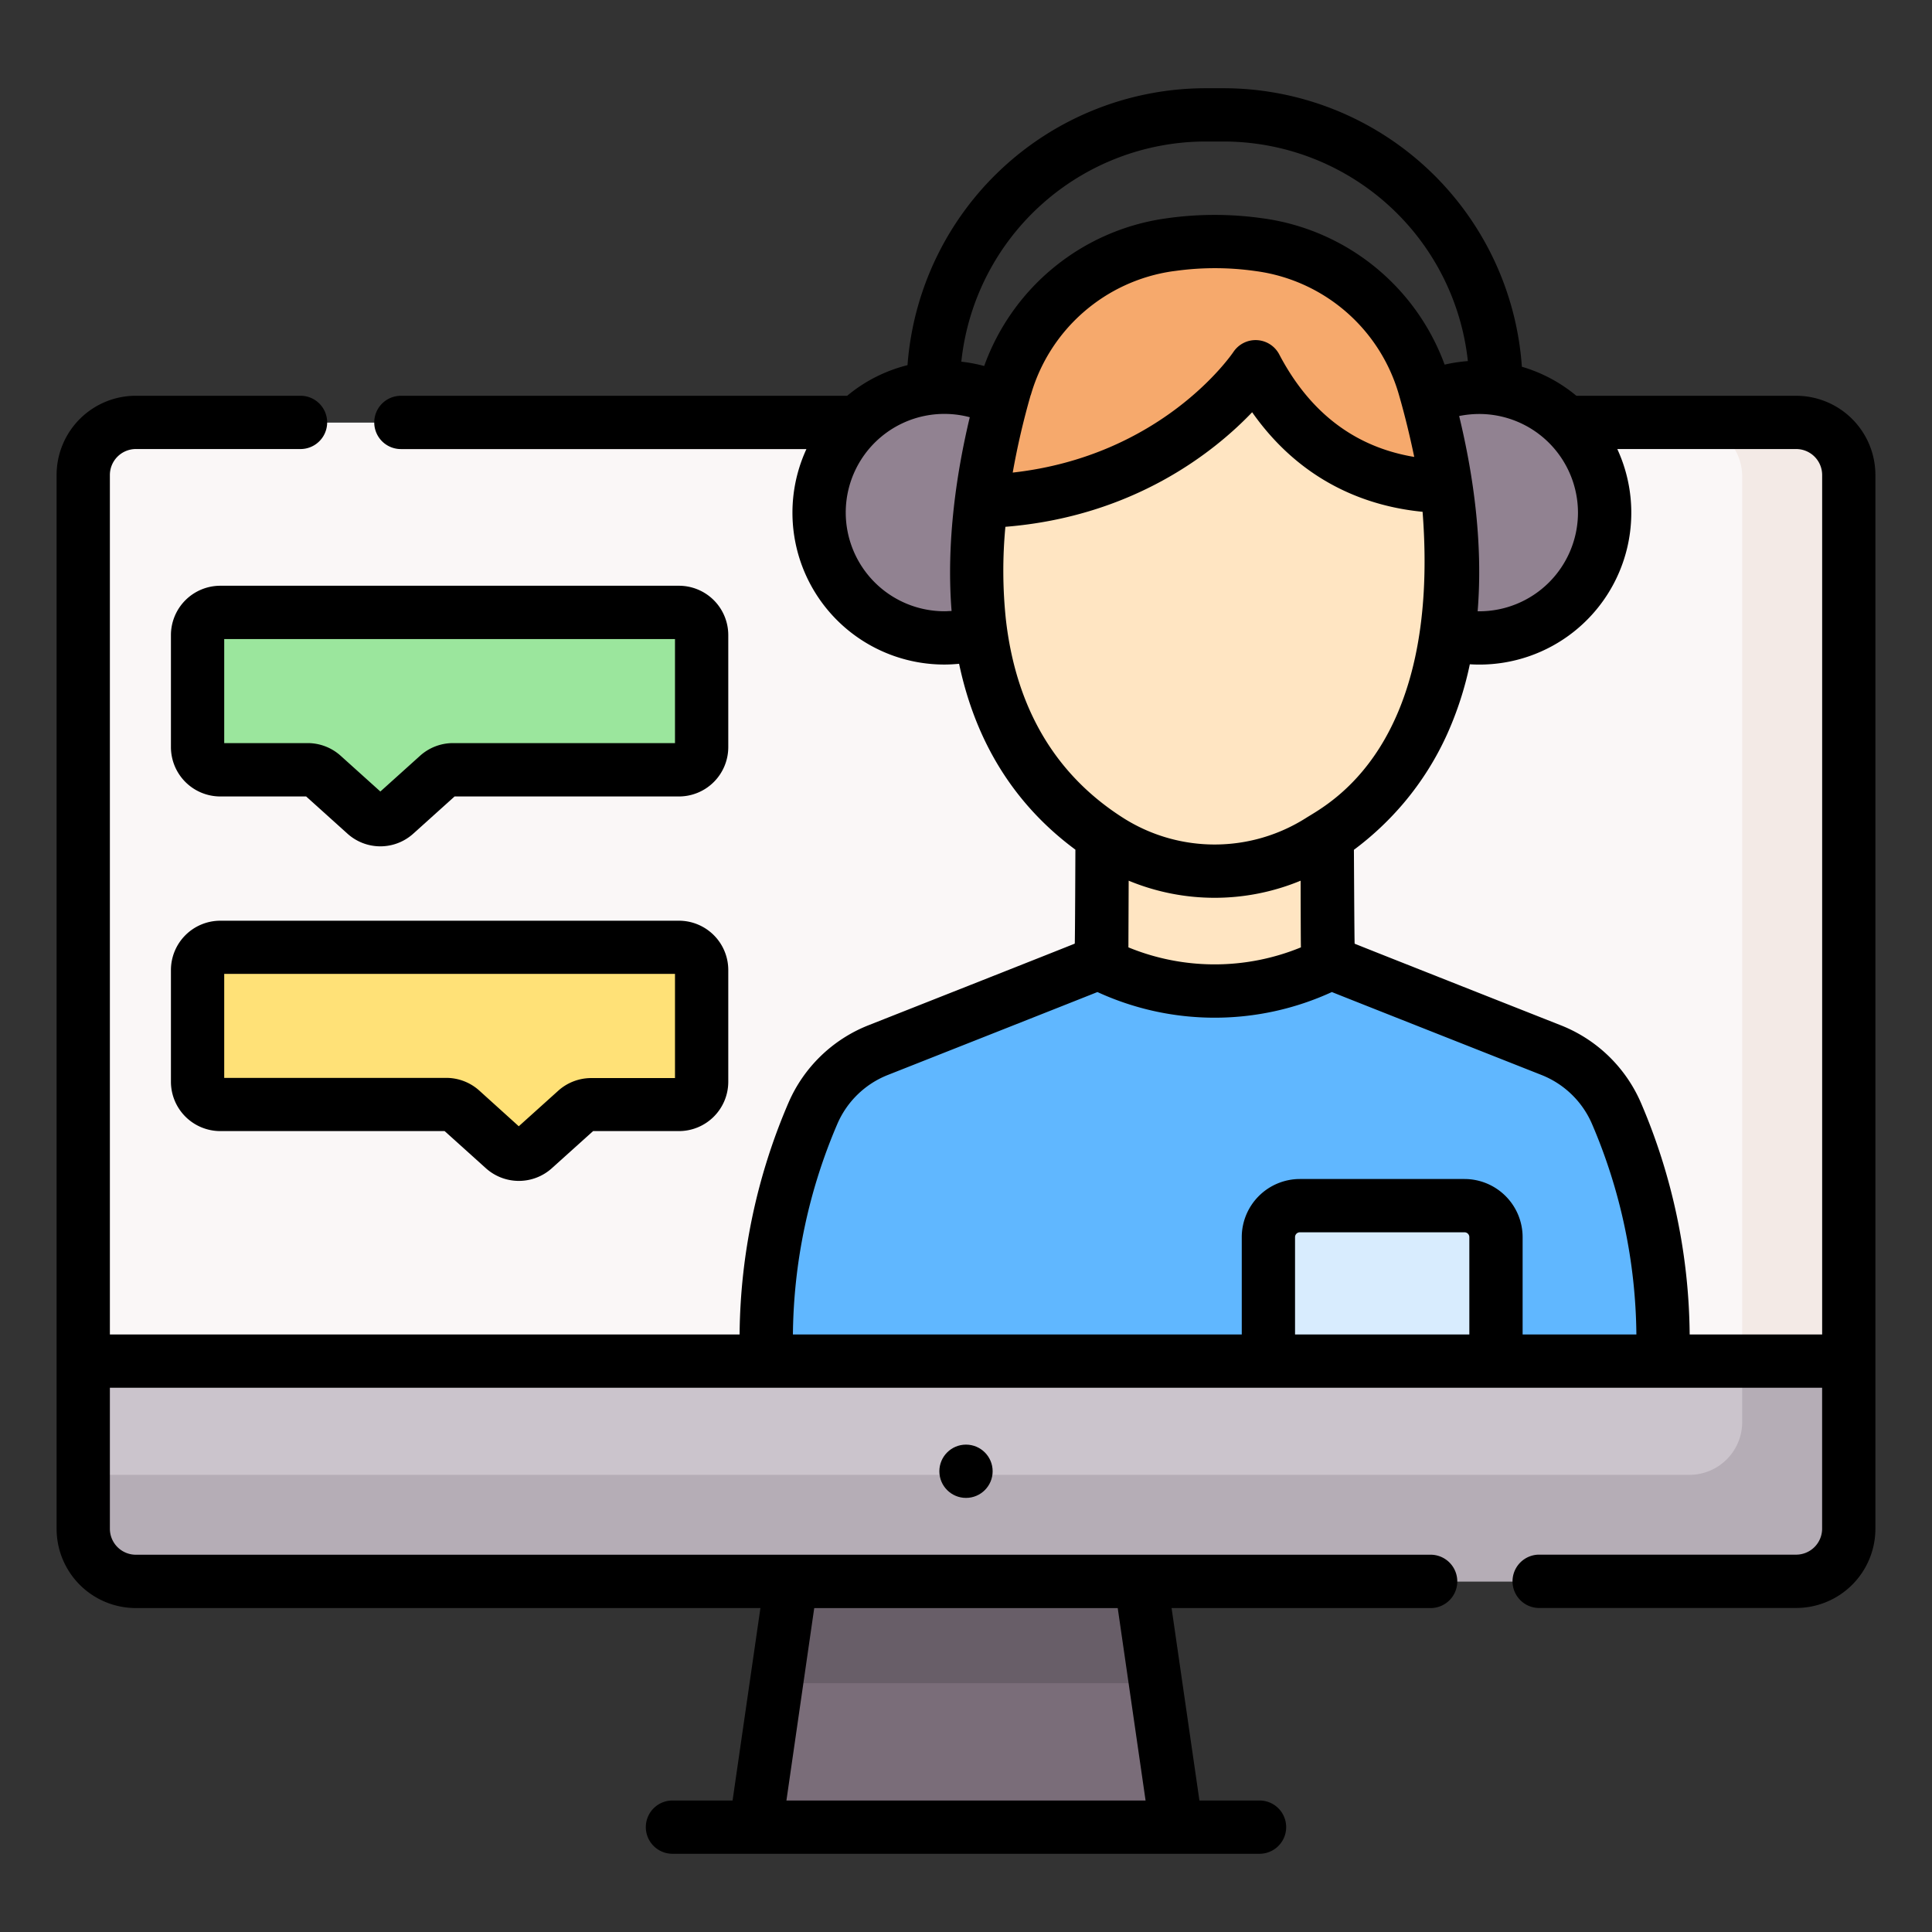
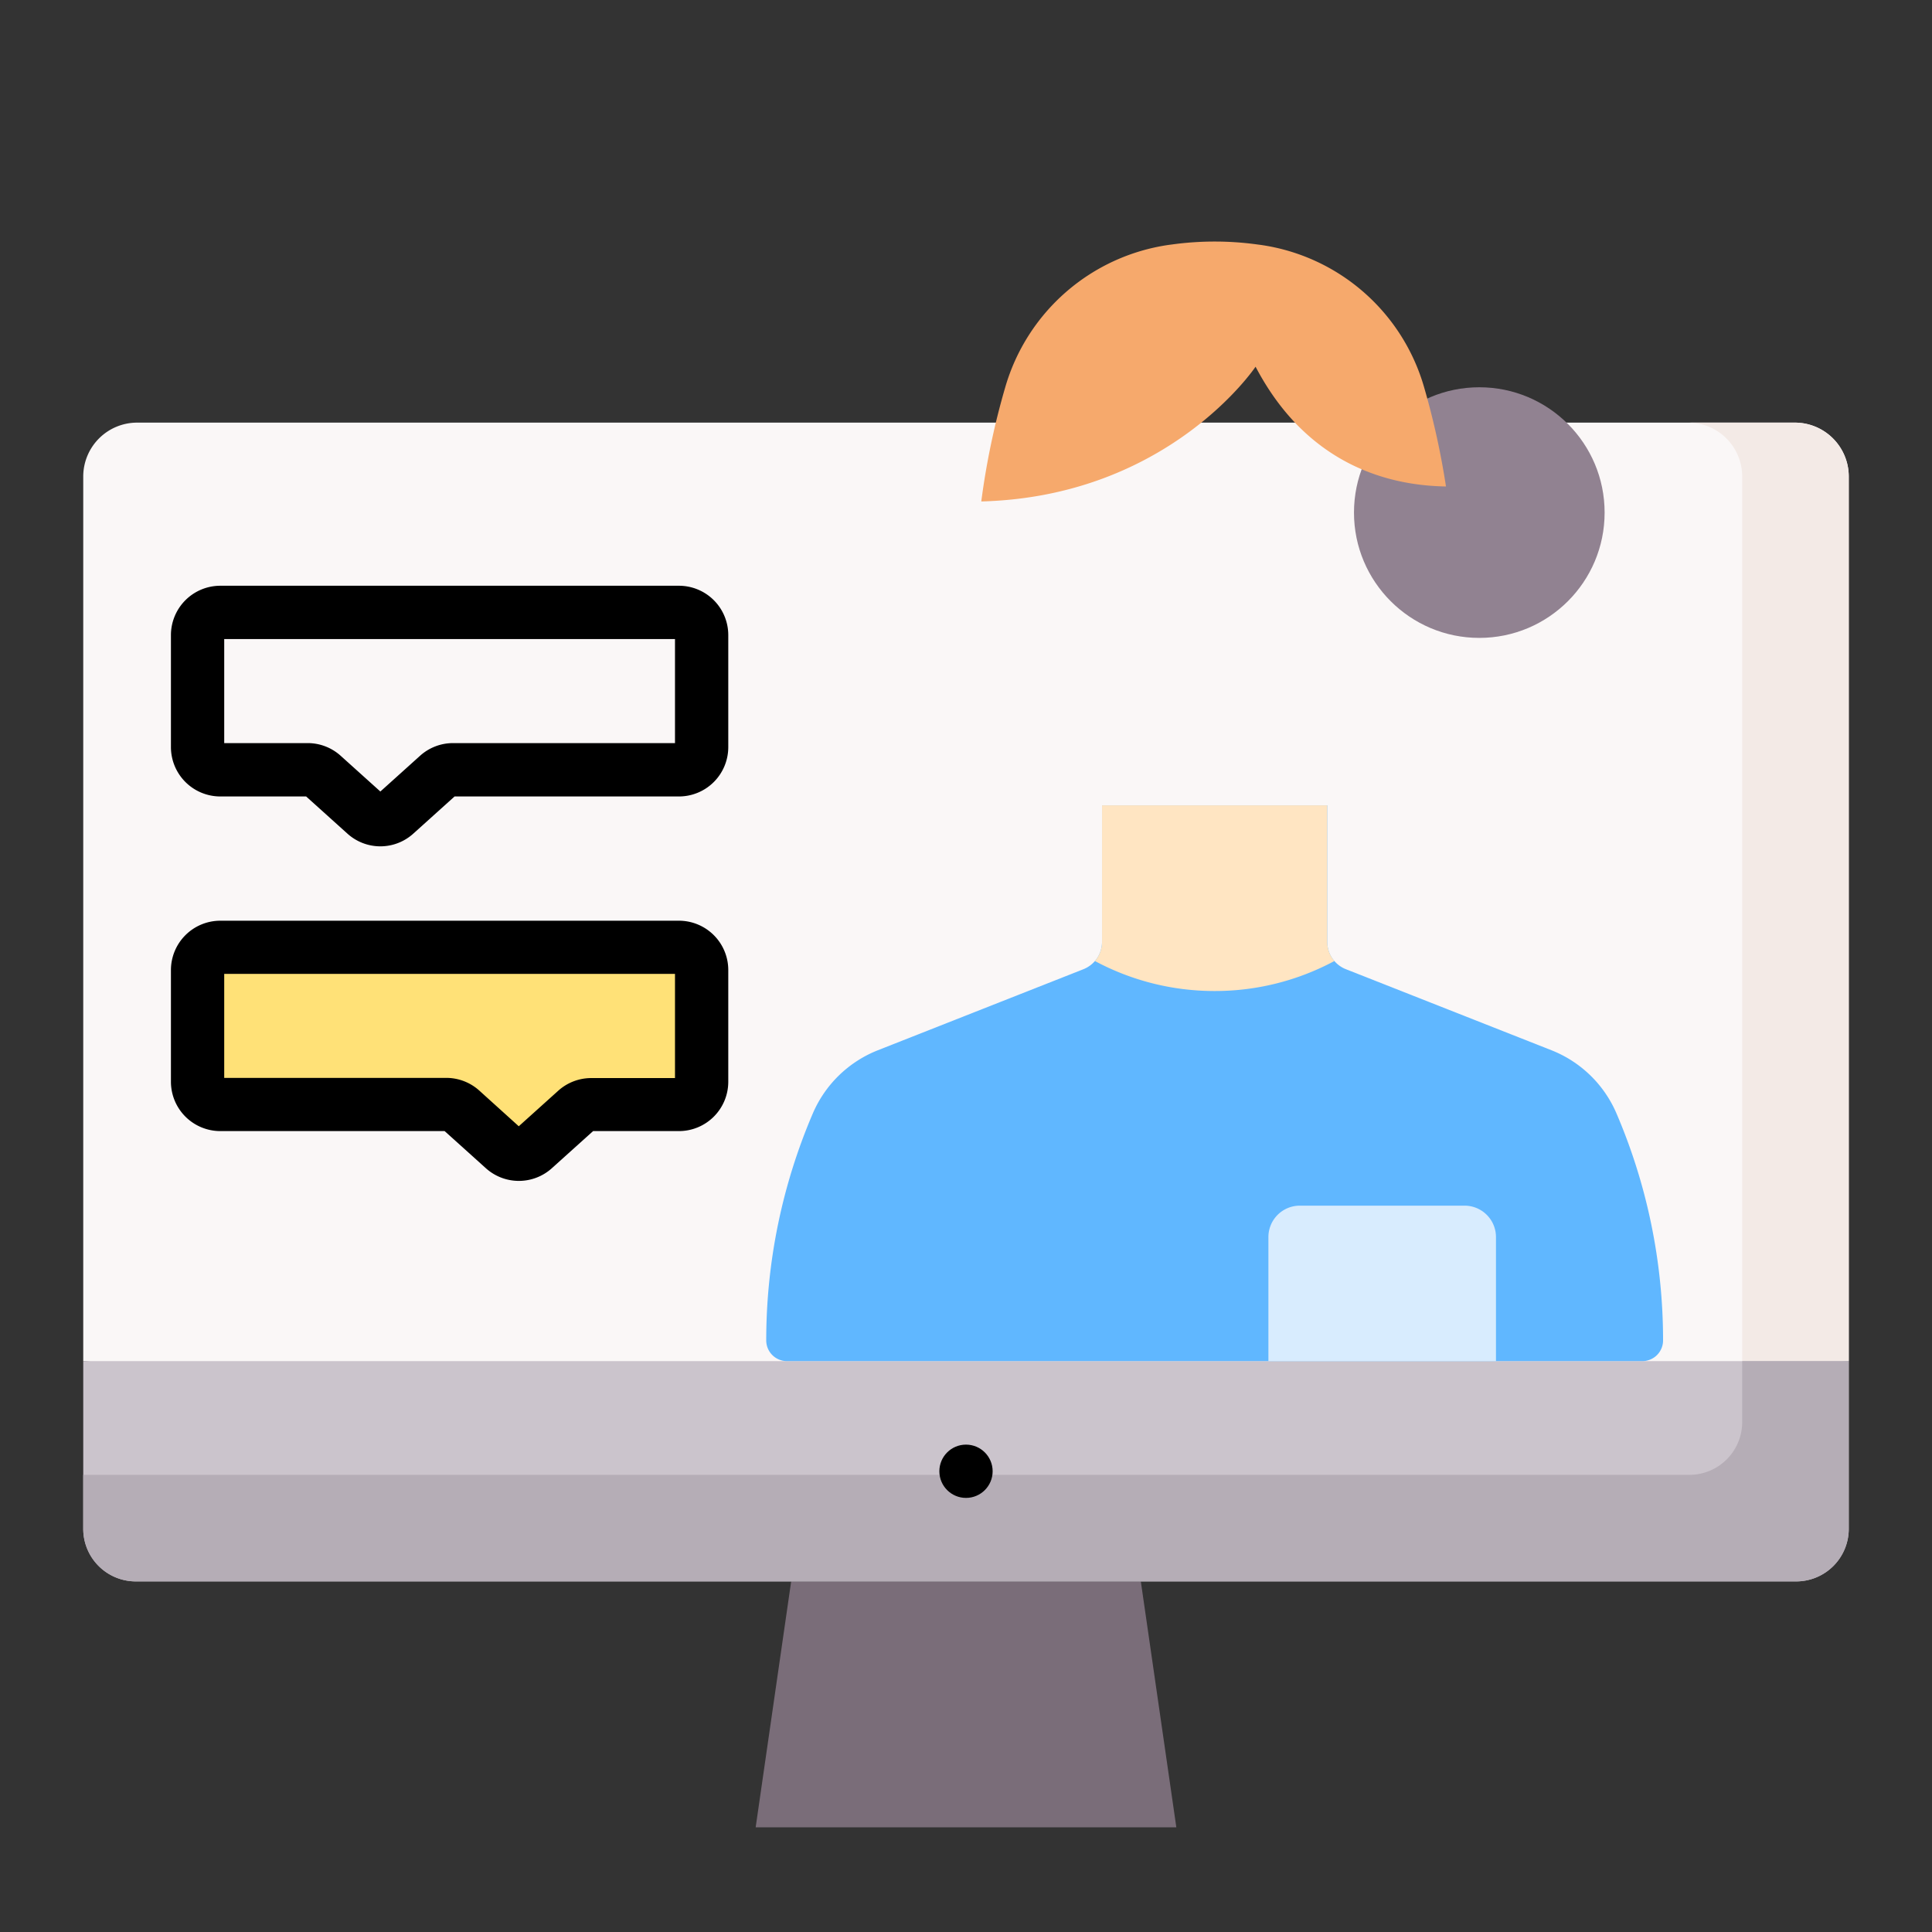
<svg xmlns="http://www.w3.org/2000/svg" id="Capa_1" data-name="Capa 1" viewBox="0 0 512 512">
  <rect x="0" y="0" width="512" height="512" fill="#333333" stroke="none" />
  <defs>
    <style>
      .cls-1 {
        fill: #faf7f7;
      }

      .cls-2 {
        fill: #f3eae6;
      }

      .cls-3 {
        fill: #7a6d79;
      }

      .cls-4 {
        fill: #685e68;
      }

      .cls-5 {
        fill: #cbc4cc;
      }

      .cls-6 {
        fill: #b5adb6;
      }

      .cls-7 {
        fill: #60b7ff;
      }

      .cls-8 {
        fill: #ffe5c2;
      }

      .cls-9 {
        fill: #918291;
      }

      .cls-10 {
        fill: #d8ecfe;
      }

      .cls-11 {
        fill: #f6a96c;
      }

      .cls-12 {
        fill: #9be69d;
      }

      .cls-13 {
        fill: #ffe177;
      }
    </style>
  </defs>
  <title>Program</title>
  <g>
    <g>
      <path class="cls-1" d="M489.94,360.71V126.23A14.29,14.29,0,0,0,475.65,112H36.35a14.29,14.29,0,0,0-14.29,14.28V360.71l235.13,18.48Z" />
      <path class="cls-2" d="M475.65,112H447.41a14.29,14.29,0,0,1,14.29,14.28V360.71h28.24V126.23A14.29,14.29,0,0,0,475.65,112Z" />
      <path class="cls-3" d="M311.74,484.25H200.26l9.41-65.16h92.66Z" />
-       <path class="cls-4" d="M306.23,446.07l-3.9-27H209.67l-3.9,27Z" />
      <path class="cls-5" d="M22.06,360.71v44.44A13.94,13.94,0,0,0,36,419.09H476a13.94,13.94,0,0,0,13.94-13.94V360.71Z" />
      <path class="cls-6" d="M461.7,360.71v16.2a14,14,0,0,1-13.95,13.94H22.06v14.3A13.94,13.94,0,0,0,36,419.09H476a13.94,13.94,0,0,0,13.94-13.94V360.71Z" />
      <path class="cls-7" d="M428.38,295.06a31.22,31.22,0,0,0-17.22-16.73l-54.48-21.48a7.79,7.79,0,0,1-4.94-7.25V213.41H292.05V249.6a7.8,7.8,0,0,1-4.93,7.25l-54.48,21.48a31.24,31.24,0,0,0-17.23,16.73,152.6,152.6,0,0,0-12.35,60.15,5.49,5.49,0,0,0,5.49,5.5H435.24a5.49,5.49,0,0,0,5.49-5.5A152.42,152.42,0,0,0,428.38,295.06Z" />
      <path class="cls-8" d="M321.9,262.63a66.91,66.91,0,0,0,31.73-7.95,7.78,7.78,0,0,1-1.89-5.08V213.41H292.05V249.6a7.78,7.78,0,0,1-1.89,5.08A67,67,0,0,0,321.9,262.63Z" />
-       <circle class="cls-9" cx="250.28" cy="135.84" r="33.21" />
      <circle class="cls-9" cx="392.03" cy="135.84" r="33.21" />
-       <path class="cls-8" d="M334.08,64.9l-1-.13a82.88,82.88,0,0,0-22.36,0l-1,.13a53,53,0,0,0-43.35,37.83c-9.66,33.52-17.83,91.25,27.59,120a52.12,52.12,0,0,0,55.88,0c45.42-28.78,37.25-86.51,27.59-120A53,53,0,0,0,334.08,64.9Z" />
      <path class="cls-10" d="M396.45,360.71H336.14V327.85a8.33,8.33,0,0,1,8.34-8.34h43.63a8.33,8.33,0,0,1,8.34,8.34v32.86Z" />
      <path class="cls-11" d="M377.37,102.51A52.84,52.84,0,0,0,334.08,64.9l-1-.13a82.88,82.88,0,0,0-22.36,0l-1,.13a53,53,0,0,0-43.35,37.83,200.35,200.35,0,0,0-6.32,30.16c49.74-1.3,72.69-35.71,72.69-35.71,13.52,25.78,34.87,31.5,50.46,31.74a206.41,206.41,0,0,0-5.83-26.41Z" />
-       <path class="cls-12" d="M179.93,162.29H58.37a6,6,0,0,0-6,6V198a6,6,0,0,0,6,6H81.53a6,6,0,0,1,4,1.54l11.23,10.11a6,6,0,0,0,8,0l11.23-10.11a6,6,0,0,1,4-1.54h59.86a6,6,0,0,0,6-6V168.3A6,6,0,0,0,179.93,162.29Z" />
      <path class="cls-13" d="M58.37,251H179.93a6,6,0,0,1,6,6v29.68a6,6,0,0,1-6,6H156.77a6,6,0,0,0-4,1.54l-11.23,10.11a6,6,0,0,1-8,0l-11.23-10.11a6,6,0,0,0-4-1.54H58.37a6,6,0,0,1-6-6V257a6,6,0,0,1,6-6Z" />
    </g>
    <g>
      <circle cx="256" cy="389.9" r="7.06" />
      <path d="M179.93,244H58.37A13.09,13.09,0,0,0,45.3,257v29.68a13.09,13.09,0,0,0,13.07,13.07h59.46l10.93,9.84a13.06,13.06,0,0,0,17.49,0l10.93-9.84h22.75A13.08,13.08,0,0,0,193,286.72V257A13.08,13.08,0,0,0,179.93,244Zm-1.05,41.7h-22.1A13.08,13.08,0,0,0,148,289l-10.52,9.47L127,289a13.08,13.08,0,0,0-8.75-3.35H59.42V258.09H178.88Z" />
-       <path d="M476,104.89H417.76a40.23,40.23,0,0,0-14.45-7.7,79.32,79.32,0,0,0-79-73.81H319.5a79.31,79.31,0,0,0-79,73.39,40.29,40.29,0,0,0-16,8.12H106.24a7.06,7.06,0,1,0,0,14.12H213.71a40.24,40.24,0,0,0,36.57,57.1c1.3,0,2.6-.08,3.89-.2,4.39,20.83,14.72,37.35,30.82,49.26,0,0-.09,24.8-.17,24.9l0,0c-.07.08-54.75,21.67-54.75,21.67a38.5,38.5,0,0,0-21.12,20.51A158.53,158.53,0,0,0,196,353.65H29.12V125.89A6.89,6.89,0,0,1,36,119H79.64a7.06,7.06,0,0,0,0-14.12H36a21,21,0,0,0-21,21V405.15a21,21,0,0,0,21,21H201.52l-7.38,51H178.21a7.06,7.06,0,0,0,0,14.12H333.79a7.06,7.06,0,1,0,0-14.12H317.86l-7.38-51h68.91a7.07,7.07,0,0,0,0-14.13H36a6.89,6.89,0,0,1-6.88-6.88V367.77H482.88v37.38A6.89,6.89,0,0,1,476,412H407.64a7.07,7.07,0,0,0,0,14.13H476a21,21,0,0,0,21-21V125.89a21,21,0,0,0-21-21ZM215.78,426.16h80.43l7.38,51H208.41Zm202.4-290.32A26.18,26.18,0,0,1,392,162h-.41c1.47-18.09-1.16-36.3-4.9-51.75a27,27,0,0,1,5.31-.54A26.18,26.18,0,0,1,418.18,135.84Zm-145-31.16a45.92,45.92,0,0,1,37.56-32.79l1-.13a76.18,76.18,0,0,1,20.46,0l1,.14a45.76,45.76,0,0,1,37.49,32.57c1.69,5.84,3,11.37,4.1,16.62C359.09,118.48,347.1,109.36,339,93.9a7.07,7.07,0,0,0-12.11-.66c-.79,1.16-19.13,27.6-58.51,32A202.34,202.34,0,0,1,273.15,104.68ZM319.5,37.5h4.79A65.19,65.19,0,0,1,389,95.69a41.28,41.28,0,0,0-6.16.94,59.94,59.94,0,0,0-47.79-38.72L334,57.77a90.25,90.25,0,0,0-24.24,0l-1,.14A60,60,0,0,0,260.82,97a39,39,0,0,0-6.06-1.15A65.19,65.19,0,0,1,319.5,37.5Zm-95.37,98.34A26.14,26.14,0,0,1,257,110.57c-3.48,14.56-6.28,33-4.82,51.35-.63,0-1.26.07-1.9.07a26.18,26.18,0,0,1-26.15-26.15ZM266.55,164a123.53,123.53,0,0,1-.11-24.39c34-2.74,55.37-19.87,65.39-30.36,13.28,18.87,30.95,25,45.17,26.38,4.83,62.52-25.08,77.45-30.94,81.17a45.21,45.21,0,0,1-47.84.31c-18.35-11.44-29-29.31-31.67-53.11Zm78.21,87.06a60.19,60.19,0,0,1-45.72,0c0-.48.07-17.67.07-17.67a59.51,59.51,0,0,0,45.57,0S344.71,250.58,344.76,251.06Zm44.63,102.59H343.2v-25.8a1.28,1.28,0,0,1,1.28-1.28h43.63a1.28,1.28,0,0,1,1.28,1.28v25.8Zm14.12,0v-25.8a15.42,15.42,0,0,0-15.4-15.4H344.48a15.42,15.42,0,0,0-15.4,15.4v25.8H210.13a144.72,144.72,0,0,1,11.78-55.81,24.28,24.28,0,0,1,13.32-12.94s55.23-21.82,55.6-22a74.36,74.36,0,0,0,62.13,0c.38.19,55.61,22,55.61,22a24.31,24.31,0,0,1,13.32,12.94,144.7,144.7,0,0,1,11.77,55.81Zm79.37,0h-35.1a158.89,158.89,0,0,0-12.91-61.38,38.53,38.53,0,0,0-21.12-20.51S359.07,250.17,359,250.09v0c-.08-.1-.19-24.74-.2-24.88A79.37,79.37,0,0,0,372,212.81h0a78.29,78.29,0,0,0,11.52-18.27,90.25,90.25,0,0,0,6-18.5c.81.05,1.63.08,2.44.08A40.24,40.24,0,0,0,428.6,119H476a6.89,6.89,0,0,1,6.89,6.88V353.65Z" />
      <path d="M193,168.3a13.08,13.08,0,0,0-13.07-13.07H58.37A13.09,13.09,0,0,0,45.3,168.3V198a13.09,13.09,0,0,0,13.07,13.07H81.13l10.93,9.84a13,13,0,0,0,17.48,0l10.93-9.84h59.46A13.08,13.08,0,0,0,193,198Zm-14.12,28.63H120.07a13.05,13.05,0,0,0-8.74,3.35l-10.53,9.48-10.53-9.48a13.05,13.05,0,0,0-8.74-3.35H59.42V169.35H178.88Z" />
    </g>
  </g>
</svg>